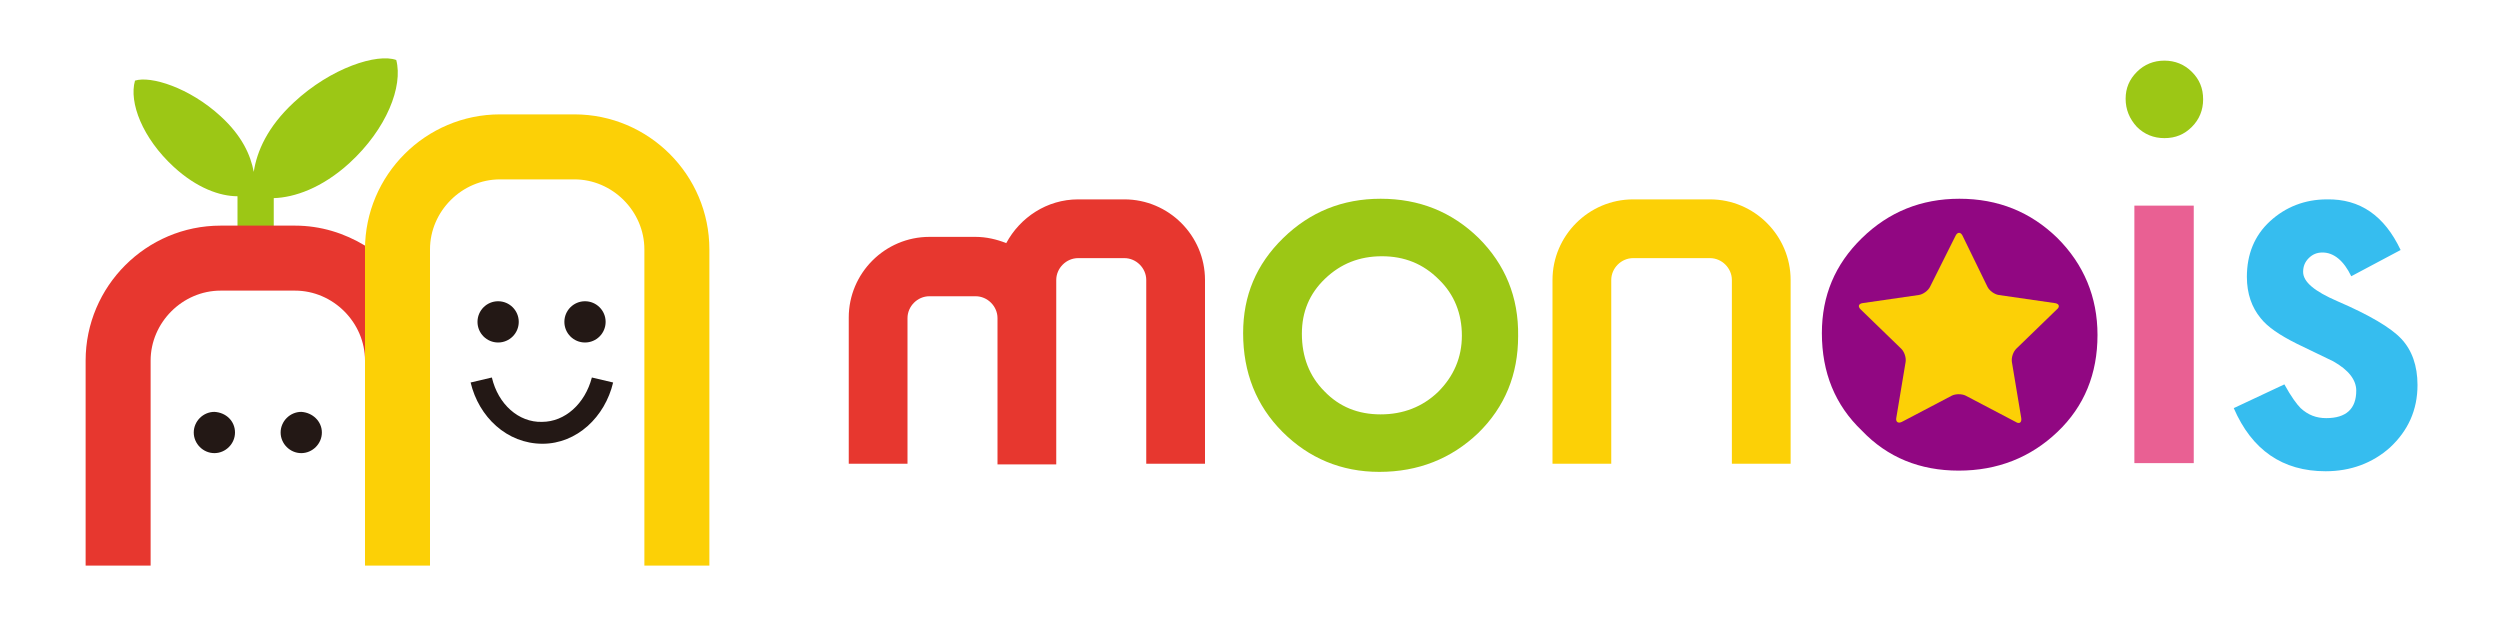
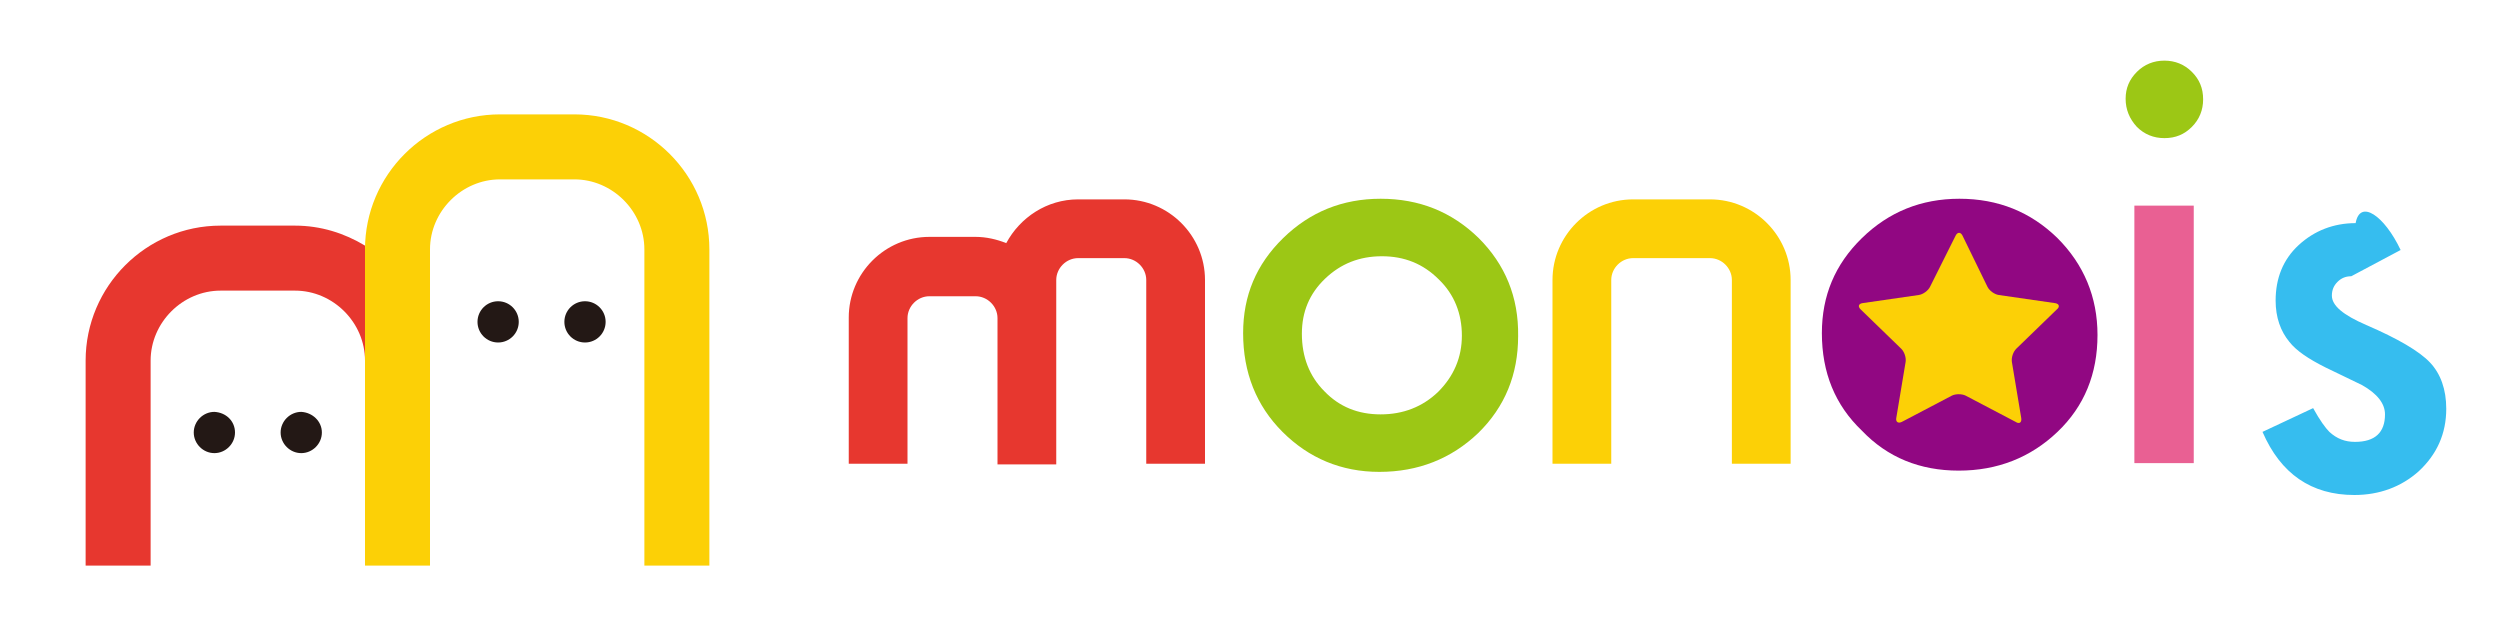
<svg xmlns="http://www.w3.org/2000/svg" version="1.1" id="レイヤー_1" x="0px" y="0px" viewBox="0 0 400 100" enable-background="new 0 0 400 100" xml:space="preserve">
  <g>
    <g>
      <path fill="#9CC715" d="M236.6,38.1c-4.3-4.2-9.5-6.3-15.7-6.3c-6.1,0-11.3,2.1-15.6,6.3c-4.3,4.2-6.4,9.2-6.4,15.2    c0,6.3,2.1,11.6,6.3,15.8c4.2,4.2,9.4,6.4,15.5,6.4c6.2,0,11.5-2.1,15.8-6.2c4.3-4.2,6.4-9.4,6.4-15.5    C243,47.5,240.8,42.3,236.6,38.1z M230.1,62.7c-2.5,2.4-5.6,3.6-9.2,3.6c-3.6,0-6.6-1.2-9-3.7c-2.4-2.4-3.6-5.5-3.6-9.2    c0-3.5,1.2-6.4,3.7-8.8c2.5-2.4,5.5-3.6,9.1-3.6c3.6,0,6.6,1.2,9.1,3.7c2.5,2.4,3.7,5.5,3.7,9C233.9,57.2,232.6,60.2,230.1,62.7z" />
      <path fill="#910782" d="M291.5,53.3c0-6,2.1-11,6.4-15.2c4.3-4.2,9.5-6.3,15.6-6.3c6.2,0,11.4,2.1,15.7,6.3    c4.2,4.2,6.4,9.4,6.4,15.5c0,6.2-2.1,11.4-6.4,15.5c-4.3,4.1-9.6,6.2-15.8,6.2c-6.2,0-11.4-2.1-15.5-6.4    C293.6,64.8,291.5,59.6,291.5,53.3z" />
      <path fill="#9CC715" d="M340.1,15.8c0-1.7,0.6-3.1,1.8-4.3c1.2-1.2,2.7-1.8,4.4-1.8c1.7,0,3.2,0.6,4.4,1.8    c1.2,1.2,1.8,2.6,1.8,4.4c0,1.7-0.6,3.2-1.8,4.4c-1.2,1.2-2.6,1.8-4.4,1.8c-1.7,0-3.2-0.6-4.4-1.8C340.7,19,340.1,17.5,340.1,15.8    z" />
      <rect x="341.5" y="32.9" fill="#E96093" width="9.5" height="41.2" />
-       <path fill="#36BDEF" d="M384.1,40l-7.9,4.2c-1.2-2.5-2.8-3.8-4.6-3.8c-0.9,0-1.6,0.3-2.2,0.9c-0.6,0.6-0.9,1.3-0.9,2.2    c0,1.6,1.8,3.1,5.5,4.7c5.1,2.2,8.5,4.2,10.2,6c1.7,1.8,2.6,4.3,2.6,7.4c0,4-1.5,7.3-4.4,10c-2.8,2.5-6.3,3.8-10.3,3.8    c-6.9,0-11.8-3.4-14.7-10.1l8.1-3.8c1.1,2,2,3.2,2.6,3.8c1.2,1.1,2.5,1.6,4.1,1.6c3.2,0,4.8-1.5,4.8-4.4c0-1.7-1.2-3.3-3.7-4.7    c-1-0.5-1.9-0.9-2.9-1.4c-1-0.5-1.9-0.9-2.9-1.4c-2.8-1.4-4.7-2.7-5.8-4.1c-1.4-1.7-2.2-3.9-2.2-6.6c0-3.6,1.2-6.6,3.7-8.9    c2.5-2.3,5.6-3.5,9.1-3.5C377.6,31.8,381.5,34.5,384.1,40z" />
+       <path fill="#36BDEF" d="M384.1,40l-7.9,4.2c-0.9,0-1.6,0.3-2.2,0.9c-0.6,0.6-0.9,1.3-0.9,2.2    c0,1.6,1.8,3.1,5.5,4.7c5.1,2.2,8.5,4.2,10.2,6c1.7,1.8,2.6,4.3,2.6,7.4c0,4-1.5,7.3-4.4,10c-2.8,2.5-6.3,3.8-10.3,3.8    c-6.9,0-11.8-3.4-14.7-10.1l8.1-3.8c1.1,2,2,3.2,2.6,3.8c1.2,1.1,2.5,1.6,4.1,1.6c3.2,0,4.8-1.5,4.8-4.4c0-1.7-1.2-3.3-3.7-4.7    c-1-0.5-1.9-0.9-2.9-1.4c-1-0.5-1.9-0.9-2.9-1.4c-2.8-1.4-4.7-2.7-5.8-4.1c-1.4-1.7-2.2-3.9-2.2-6.6c0-3.6,1.2-6.6,3.7-8.9    c2.5-2.3,5.6-3.5,9.1-3.5C377.6,31.8,381.5,34.5,384.1,40z" />
      <path fill="#E7372F" d="M192.8,74.2l0-29.4c0-7.1-5.8-12.9-12.9-12.9h-7.4c-5,0-9.3,2.9-11.5,7c-1.5-0.6-3.2-1-4.9-1h-7.4    c-7.1,0-12.9,5.8-12.9,12.9v23.4h9.4V50.9c0-1.9,1.6-3.5,3.5-3.5h7.4c1.9,0,3.5,1.6,3.5,3.5v23.4h0h9.4V44.8    c0-1.9,1.6-3.5,3.5-3.5h7.4c1.9,0,3.5,1.6,3.5,3.5v29.4H192.8z" />
      <path fill="#FCD006" d="M277.1,74.2V44.8c0-1.9-1.6-3.5-3.5-3.5l0,0h-12.3c-1.9,0-3.5,1.6-3.5,3.5l0,0v29.4h-9.4V44.8    c0-7.1,5.8-12.9,12.9-12.9l0,0h12.3c7.1,0,12.9,5.8,12.9,12.9l0,0v29.4H277.1L277.1,74.2z" />
      <path fill="#FCD006" d="M312.9,37.7c0.3-0.6,0.8-0.6,1.1,0l4,8.2c0.3,0.6,1.1,1.2,1.8,1.3l9,1.3c0.7,0.1,0.8,0.6,0.3,1l-6.5,6.3    c-0.5,0.5-0.8,1.4-0.7,2.1l1.5,9c0.1,0.7-0.3,1-0.9,0.6l-8-4.2c-0.6-0.3-1.6-0.3-2.2,0l-8,4.2c-0.6,0.3-1,0-0.9-0.6l1.5-9    c0.1-0.7-0.2-1.6-0.7-2.1l-6.5-6.3c-0.5-0.5-0.3-0.9,0.3-1l9-1.3c0.7-0.1,1.5-0.7,1.8-1.3L312.9,37.7z" />
    </g>
    <g>
      <g>
        <circle fill="#231815" cx="79.7" cy="51.5" r="3.3" />
        <circle fill="#231815" cx="93.6" cy="51.5" r="3.3" />
      </g>
      <g>
        <path fill="#231815" d="M37.6,69.2c0,1.8-1.5,3.3-3.3,3.3c-1.8,0-3.3-1.5-3.3-3.3c0-1.8,1.5-3.3,3.3-3.3     C36.2,66,37.6,67.4,37.6,69.2z" />
        <path fill="#231815" d="M51.5,69.2c0,1.8-1.5,3.3-3.3,3.3c-1.8,0-3.3-1.5-3.3-3.3c0-1.8,1.5-3.3,3.3-3.3     C50,66,51.5,67.4,51.5,69.2z" />
      </g>
-       <path fill="#231815" d="M75.3,61.2l3.4-0.8c1,4.3,4.3,7.2,8,7.1l0,0c3.7,0,6.9-2.9,8-7.1l0,0l3.4,0.8c-1.3,5.5-5.8,9.8-11.3,9.8    l0,0C81.1,71,76.6,66.7,75.3,61.2L75.3,61.2z M75.3,61.2L75.3,61.2L75.3,61.2L75.3,61.2L75.3,61.2L75.3,61.2z" />
-       <path fill="#9CC715" d="M63.4,9.6C60.4,8.5,53,10.8,47,16.4c-4.2,3.9-5.9,7.8-6.4,11.1c-0.5-2.7-1.9-5.8-5.3-8.9    c-5-4.6-11.2-6.5-13.7-5.7c-1,3.5,1.2,9.2,6.2,13.8c3.7,3.4,7.4,4.7,10.2,4.7v9.9h5.8v-9.6c3.3-0.1,7.7-1.6,12.1-5.6    C61.9,20.6,64.5,13.8,63.4,9.6z" />
      <path fill="#FCD006" d="M103.1,90.5V39.9c0-6.1-5.1-11.2-11.2-11.2l0,0H80c-6.1,0-11.2,5.1-11.2,11.2l0,0v50.6l0,0H58.4V39.9    c0-11.9,9.7-21.6,21.6-21.6l0,0h11.9c11.9,0,21.6,9.7,21.6,21.6l0,0v50.6H103.1L103.1,90.5z" />
      <path fill="#E7372F" d="M58.4,39.3c-3.3-2-7.1-3.2-11.2-3.2H35.3c-11.9,0-21.6,9.7-21.6,21.6v32.8h10.4V57.7    c0-6.1,5.1-11.2,11.2-11.2h11.9c6.1,0,11.2,5.1,11.2,11.2V39.3z" />
    </g>
  </g>
</svg>